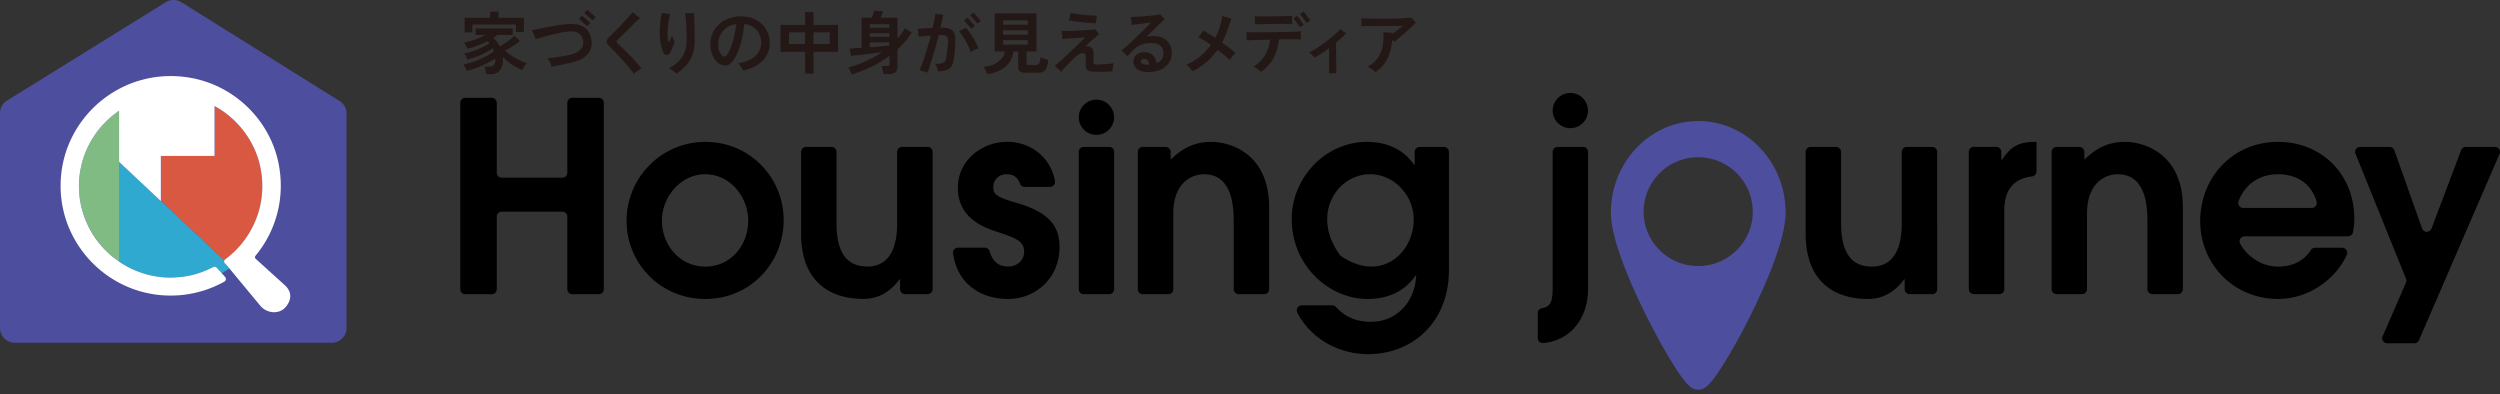
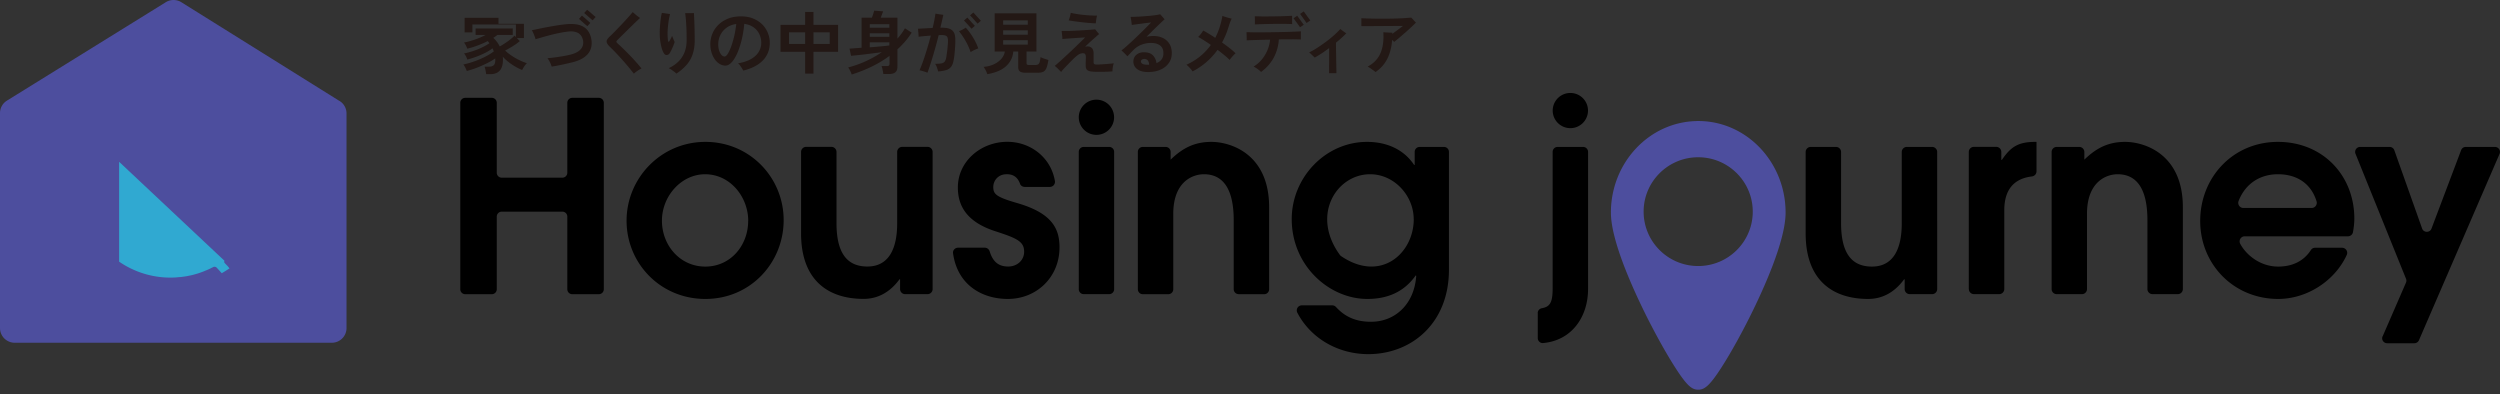
<svg xmlns="http://www.w3.org/2000/svg" width="514" height="81" viewBox="0 0 514 81" fill="none">
  <rect x="0" y="0" width="514" height="81" fill="#333333" stroke="none" />
  <path d="M116.64 59.465V44.539c0-.57-.456-1.025-1.027-1.025h-12.45c-.571 0-1.028.455-1.028 1.025v14.926c0 .569-.457 1.024-1.028 1.024h-5.444a1.022 1.022 0 01-1.028-1.024V21.138c0-.57.457-1.025 1.028-1.025h5.444c.571 0 1.028.455 1.028 1.025v14.37c0 .568.457 1.024 1.028 1.024h12.45c.571 0 1.027-.456 1.027-1.025v-14.37c0-.569.457-1.024 1.028-1.024h5.445c.571 0 1.028.455 1.028 1.025v38.327c0 .569-.457 1.024-1.028 1.024h-5.445a1.022 1.022 0 01-1.028-1.024zm12.183-14.092c0-8.727 7.057-16.203 16.207-16.203s16.091 7.362 16.091 16.09-6.789 16.203-16.091 16.203c-9.303 0-16.207-7.361-16.207-16.09zm25.014.051c0-4.958-3.718-9.6-8.871-9.6-4.873 0-8.871 4.477-8.871 9.55 0 5.072 3.719 9.436 8.922 9.436 5.203 0 8.807-4.364 8.807-9.386h.013zm32.26 15.053a1.044 1.044 0 01-1.041-1.038v-2.023h-.114c-2.031 2.782-4.594 4.035-7.386 4.035-7.285 0-12.856-3.82-12.856-13.472V31.232c0-.57.47-1.037 1.041-1.037h5.203c.571 0 1.041.468 1.041 1.037v14.622c0 5.895 1.967 8.943 6.345 8.943s6.13-3.605 6.13-8.892V31.232c0-.57.469-1.037 1.04-1.037h5.204c.571 0 1.04.468 1.04 1.037v28.207c0 .57-.469 1.038-1.04 1.038h-4.607zm23.63-22.68c-.469-1.303-1.371-2.087-3.046-1.961-1.434.101-2.474 1.24-2.462 2.669.013 1.43.673 2.024 4.975 3.264 7.12 2.074 8.642 5.236 8.642 9.107 0 6.059-4.657 10.587-10.622 10.587-5.381 0-10.381-2.934-11.269-9.398-.089-.607.419-1.139 1.028-1.139h5.508c.469 0 .863.33 1.002.772.673 2.214 1.917 3.1 3.795 3.1s3.287-1.304 3.287-3.05c0-2.124-1.587-2.782-5.749-4.148-6.079-1.91-7.881-5.288-7.881-9.057 0-5.35 4.708-9.386 10.178-9.386 4.708 0 8.934 3.162 9.772 8.033a1.047 1.047 0 01-1.028 1.24h-5.153c-.431 0-.85-.241-.99-.646l.013.013zm12.069 21.668V31.219c0-.556.457-1.012 1.015-1.012h5.241c.559 0 1.016.456 1.016 1.012v28.246c0 .556-.457 1.012-1.016 1.012h-5.241a1.017 1.017 0 01-1.015-1.012zm32.882 1.012a1.021 1.021 0 01-1.028-1.025V45.26c0-6.16-2.018-9.437-6.13-9.437-2.246 0-6.295 1.468-6.295 8.134v15.508c0 .569-.456 1.024-1.028 1.024h-5.228a1.022 1.022 0 01-1.028-1.024V31.232c0-.57.457-1.025 1.028-1.025h4.683c.571 0 1.028.456 1.028 1.025v1.593c2.411-2.34 4.873-3.655 8.376-3.655 3.946 0 11.878 2.454 11.878 13.42v16.875c0 .569-.457 1.024-1.028 1.024h-5.228v-.012zm36.409-3.871c-2.411 3.44-5.85 4.857-9.962 4.857-7.83 0-15.546-6.818-15.546-16.418 0-8.564 6.954-15.875 15.483-15.875 3.934 0 7.5 1.467 9.683 4.743h.114v-2.681c0-.57.457-1.025 1.028-1.025h4.987c.571 0 1.028.456 1.028 1.025v24.236c0 10.966-7.665 17.342-16.587 17.342-6.205 0-11.827-3.239-14.581-8.513a1.038 1.038 0 01.926-1.518h6.257c.292 0 .558.126.761.341 1.967 2.15 4.277 3.036 7.196 3.036 5.038 0 8.921-3.706 9.302-9.436l-.114-.114h.025zm-.431-11.561c0-4.744-3.934-9.222-8.973-9.222-6.84 0-12.208 8.324-6.218 16.57.076.115.19.216.305.292 8.084 5.452 14.898-.532 14.898-7.653l-.012.013zm25.495 19.328c0-.494.356-.911.838-1 1.612-.29 2.234-1.062 2.234-4.035V31.232c0-.57.456-1.025 1.027-1.025h5.229c.571 0 1.028.456 1.028 1.025v28.17c0 5.767-3.363 10.612-9.264 11.13-.584.051-1.079-.442-1.079-1.024v-5.135h-.013zm76.488-3.896a1.043 1.043 0 01-1.041-1.038v-2.01h-.114c-2.031 2.782-4.594 4.034-7.386 4.034-7.285 0-12.856-3.82-12.856-13.471V31.244c0-.569.47-1.037 1.041-1.037h5.203c.571 0 1.04.468 1.04 1.037v14.623c0 5.894 1.967 8.943 6.346 8.943 4.378 0 6.129-3.605 6.129-8.893V31.244c0-.569.47-1.037 1.041-1.037h5.203c.571 0 1.041.468 1.041 1.037V59.44c0 .57-.47 1.038-1.041 1.038h-4.606zm12.144-1.037V31.243c0-.581.47-1.05 1.054-1.05h4.581a1.05 1.05 0 011.053 1.05v1.632h.115c1.916-2.833 3.502-3.706 6.954-3.706h.165v6.072c0 .543-.419.974-.964 1.037-3.744.455-5.66 2.782-5.66 6.957v16.19c0 .583-.47 1.05-1.054 1.05h-5.178a1.05 1.05 0 01-1.053-1.05l-.013.013zm37.768 1.037a1.044 1.044 0 01-1.041-1.038V45.26c0-6.16-2.017-9.436-6.129-9.436-2.246 0-6.295 1.468-6.295 8.134V59.44c0 .57-.469 1.038-1.04 1.038h-5.191a1.044 1.044 0 01-1.041-1.038V31.244c0-.569.47-1.037 1.041-1.037h4.645c.571 0 1.041.468 1.041 1.037v1.581c2.411-2.34 4.873-3.655 8.375-3.655 3.947 0 11.879 2.454 11.879 13.42v16.85c0 .569-.47 1.037-1.041 1.037h-5.203zm18.96-11.891c-.799 0-1.294.848-.914 1.556 1.244 2.315 4.138 4.668 7.792 4.668 2.818 0 5.204-1.05 6.714-3.378.19-.303.507-.493.876-.493h5.558c.762 0 1.269.797.952 1.48-2.437 5.325-8.173 9.044-14.087 9.044-9.137 0-16.041-7.096-16.041-16.039 0-8.943 6.726-16.254 15.978-16.254 9.251 0 15.711 6.932 15.711 15.76 0 .886-.102 1.822-.279 2.796-.089.494-.533.86-1.028.86h-21.232zm13.77-5.83c.71 0 1.205-.697 1.002-1.367-1.079-3.53-3.909-5.566-7.944-5.566-3.554 0-6.638 1.81-8.084 5.49-.267.683.228 1.442.964 1.442h14.062zm14.594 26.385l4.797-11.042a.971.971 0 000-.797l-10.381-25.69a1.026 1.026 0 01.952-1.405h6.066c.431 0 .825.278.964.683l5.711 16.09c.317.898 1.599.91 1.929.025l6.092-16.128c.152-.404.533-.67.964-.67h5.99c.736 0 1.244.76.952 1.43L497.337 69.95c-.165.38-.533.62-.952.62h-5.584c-.736 0-1.243-.76-.939-1.43h.013zm-264.45-41.413c2.005 0 3.63-1.62 3.63-3.618a3.624 3.624 0 00-3.63-3.617 3.624 3.624 0 00-3.629 3.617 3.624 3.624 0 003.629 3.618zm97.44-1.378a3.624 3.624 0 003.629-3.619 3.623 3.623 0 00-3.629-3.617 3.624 3.624 0 00-3.63 3.617 3.624 3.624 0 003.63 3.618z" fill="#000" />
  <path d="M349.147 24.87c-.127 0-.253.012-.38.024-9.658.216-17.463 8.463-17.564 18.62v.203c0 5.856 4.67 16.013 7.449 21.554 1.828 3.617 3.757 7.096 5.444 9.778 2.462 3.908 3.541 4.895 4.683 5.047.127.012.254.025.381.025 1.282 0 2.373-.76 5.089-5.072 1.688-2.67 3.617-6.148 5.444-9.778 2.767-5.528 7.424-15.673 7.424-21.554v-.203c-.101-10.296-8.109-18.632-17.944-18.632l-.026-.013zm0 29.826c-6.193 0-11.218-5.01-11.218-11.182 0-6.173 5.025-11.182 11.218-11.182s11.219 5.01 11.219 11.182c0 6.173-5.026 11.182-11.219 11.182zM69.774 20.745L37.222.418a3.036 3.036 0 00-3.198.076L1.358 20.733A3.008 3.008 0 000 23.25v44.209a3.023 3.023 0 003.02 3.01h65.205a3.023 3.023 0 003.02-3.01V23.326c0-1.063-.558-2.05-1.471-2.593v.012z" fill="#4D4E9E" />
  <path d="M26.498 54.645l.012.012-.012-.012z" fill="#606060" />
-   <path d="M33.085 32.054v9.284l13.046 12.27c.038-.089.05-.177.127-.228a18.261 18.261 0 002.195-1.885 18.2 18.2 0 001.155-1.264l.025-.026c.165-.202.33-.417.495-.632 2.881-3.782 4.366-8.69 3.63-13.965-.825-5.932-4.543-11.005-9.632-13.8v10.258H33.085v-.012z" fill="#D95842" />
  <path d="M46.727 54.633l-.52-.544c-.14-.14-.127-.317-.063-.481l-13.06-12.27-8.59-8.07v20.53c.507.341 1.014.67 1.56.961.343.19.685.367 1.04.531a18.538 18.538 0 007.679 1.784c.418 0 .837 0 1.243-.026.14 0 .28-.025.407-.037.101 0 .203-.013.304-.026.178-.012.343-.025.52-.038.165-.012.318-.05.483-.063.24-.038.482-.063.723-.114.165-.025.33-.076.508-.1.228-.052.456-.09.672-.153.165-.038.343-.088.508-.139.216-.063.431-.114.647-.19.165-.05.343-.113.508-.177.203-.076.406-.139.609-.227.165-.064.33-.14.495-.203.203-.088.393-.164.584-.253.164-.076.33-.152.482-.24.114-.05.228-.101.343-.165a.62.62 0 01.76.127l.33.354.204.228.457.506.025.038a26.046 26.046 0 001.6-1l-.445-.544h-.013z" fill="#30A9D1" />
-   <path d="M24.493 22.756c-4.886 3.327-8.147 8.868-8.249 15.192a18.379 18.379 0 001.32 7.198 19.343 19.343 0 002.602 4.566c.977 1.265 2.119 2.365 3.375 3.352.318.253.635.493.965.721V22.757h-.013z" fill="#80BB83" />
-   <path d="M58.606 58.68l-6.04-5.477a.466.466 0 01-.026-.632c4.06-4.895 6.104-11.536 4.797-18.645-1.65-8.93-8.808-16.103-17.742-17.848-14.239-2.77-26.892 7.956-27.133 21.731-.101 5.477 1.79 10.537 4.988 14.509 4.074 5.047 10.267 8.336 17.26 8.45a22.61 22.61 0 0011.408-2.86c.355-.189.419-.67.152-.973l-.063-.076-.622-.683-.025-.038-.457-.506-.203-.228-.33-.354a.62.62 0 00-.761-.127 4.225 4.225 0 01-.343.165c-.165.076-.317.164-.482.24-.19.089-.394.177-.584.253-.165.076-.33.14-.495.203l-.61.227c-.164.064-.33.114-.507.177l-.647.19a8.73 8.73 0 01-.508.14c-.228.05-.444.1-.672.151-.165.038-.33.076-.508.101l-.723.114c-.165.025-.318.05-.483.063-.177.026-.342.026-.52.038-.101 0-.203.013-.304.026-.14 0-.267.025-.407.037a20.19 20.19 0 01-1.243.026 18.787 18.787 0 01-8.719-2.315c-.533-.29-1.053-.62-1.56-.961-.33-.228-.648-.481-.965-.721a18.788 18.788 0 01-3.376-3.352 19.096 19.096 0 01-2.602-4.567 18.611 18.611 0 01-1.32-7.197c.115-6.325 3.364-11.865 8.25-15.192v10.499l8.591 8.07v-9.284h11.041V21.795c5.102 2.796 8.807 7.868 9.632 13.8.736 5.275-.748 10.183-3.63 13.965-.164.215-.33.43-.494.633 0 0-.013.025-.026.025-.368.443-.748.86-1.154 1.265a19.372 19.372 0 01-2.196 1.885c-.076.063-.101.151-.127.227-.063.165-.063.342.064.481l.52.544.444.544.076.101.584.696.622.759 5.165 6.223c1.206 1.404 3.756 1.86 5.19.127.914-1.1 1.523-2.809-.203-4.415l.026.025z" fill="#fff" />
-   <path d="M99.94 15.244c0-.139-.026-.303-.064-.506l-.114-.582c-.051-.19-.089-.341-.14-.455h.977c.381 0 .686-.101.901-.29.229-.19.33-.557.33-1.076v-.329c-.469.329-1.04.67-1.713 1a24.57 24.57 0 01-2.081.923c-.724.278-1.409.493-2.069.658a4.856 4.856 0 00-.304-.696 3.719 3.719 0 00-.394-.633 17.634 17.634 0 002.158-.607 19.02 19.02 0 002.22-.936 12.895 12.895 0 001.879-1.138 3.419 3.419 0 00-.127-.33c-.051-.1-.089-.214-.14-.315a9.077 9.077 0 01-1.51.936c-.584.29-1.193.569-1.84.797-.635.24-1.244.43-1.828.582a3.52 3.52 0 00-.291-.684c-.14-.265-.267-.455-.394-.569a18.472 18.472 0 001.802-.48c.648-.203 1.27-.456 1.879-.747.609-.29 1.116-.582 1.548-.885-.127-.165-.241-.316-.368-.43-.648.329-1.333.632-2.056.898-.723.278-1.434.493-2.132.658-.051-.178-.153-.393-.28-.658-.139-.266-.266-.468-.393-.607.71-.127 1.472-.342 2.272-.62.8-.278 1.523-.595 2.183-.936h-2.069V5.846h7.64v1.34h-3.16a10.1 10.1 0 01-.838.595 5.918 5.918 0 011.32 1.771c.381-.215.762-.443 1.155-.708.381-.253.749-.519 1.079-.784.33-.266.596-.519.812-.734l1.079 1.126c-.432.367-.901.708-1.434 1.037-.533.329-1.054.632-1.574.898.393.392.863.759 1.383 1.1.521.355 1.066.658 1.612.911a10.6 10.6 0 001.472.595 3.78 3.78 0 00-.533.645c-.19.278-.33.531-.444.759a13.176 13.176 0 01-1.345-.67 12.29 12.29 0 01-1.409-.937 9.46 9.46 0 01-1.218-1.125c0 .1.012.202.025.316v.316c0 1-.228 1.746-.66 2.226-.444.481-1.079.721-1.903.721h-.902zm-4.417-8.588V3.658h5.254v-1.24h1.713v1.24h5.229v2.934h-1.65V5.036h-8.947v1.62H95.51h.013zm17.907 7.045a5.6 5.6 0 00-.381-.936 4.375 4.375 0 00-.495-.797c.47-.038.965-.088 1.498-.164.533-.063 1.066-.152 1.611-.24.546-.09 1.028-.19 1.498-.304 1.04-.24 1.789-.62 2.246-1.151.457-.531.596-1.139.457-1.847-.292-1.328-1.257-1.923-2.919-1.784a17.43 17.43 0 00-1.701.253c-.634.127-1.269.266-1.916.43a53.2 53.2 0 00-1.815.494c-.558.164-1.028.303-1.408.405a8.641 8.641 0 00-.178-.582c-.089-.228-.178-.456-.279-.683a4.885 4.885 0 00-.305-.582c.203-.038.521-.101.952-.19.432-.088.939-.202 1.523-.316.596-.114 1.244-.24 1.942-.354a36.794 36.794 0 012.157-.317c1.701-.227 3.008-.088 3.921.405.914.494 1.473 1.316 1.714 2.492a4.021 4.021 0 01-.064 2.024c-.19.632-.583 1.189-1.193 1.682-.596.481-1.446.873-2.538 1.151a62.86 62.86 0 01-2.944.658 26.52 26.52 0 01-1.371.24l-.012.013zm7.335-8.31s-.127-.114-.292-.253a38.17 38.17 0 01-.571-.494c-.216-.19-.406-.354-.571-.506-.165-.151-.267-.227-.292-.253l.609-.683s.127.114.292.253c.165.14.355.304.571.494.216.19.406.354.571.506.165.151.267.227.292.253l-.609.683zm1.091-1.202s-.127-.114-.292-.253c-.165-.14-.355-.304-.571-.493a43.58 43.58 0 00-.583-.506 5.46 5.46 0 00-.305-.253l.609-.683s.127.113.305.253c.177.139.368.303.571.493.216.19.406.354.571.493.178.14.266.228.304.253l-.609.683v.013zm8.452 10.941a49.53 49.53 0 00-2.424-2.896c-.444-.506-.888-.974-1.319-1.43a36.817 36.817 0 00-1.193-1.201c-.406-.392-.622-.734-.648-1.025-.025-.29.191-.658.648-1.075.203-.19.457-.443.774-.759s.66-.67 1.028-1.062c.368-.38.748-.772 1.117-1.177.368-.392.71-.771 1.027-1.126.318-.354.572-.657.775-.898.114.114.266.24.456.405.178.152.368.316.559.455.19.14.355.266.482.355-.241.227-.533.493-.876.822-.342.329-.698.683-1.078 1.05-.381.367-.749.733-1.104 1.088-.356.354-.686.67-.965.948l-.647.645c-.127.14-.19.253-.19.33 0 .075.076.176.215.315a61.244 61.244 0 012.424 2.353c.444.456.889.924 1.32 1.417.432.48.838.949 1.206 1.417a4.756 4.756 0 00-.825.48 6.699 6.699 0 00-.749.582l-.013-.013zm7.386-4.212c-.152.253-.368.38-.609.392-.254.013-.457-.126-.622-.404-.253-.43-.457-1.025-.596-1.759a11.711 11.711 0 01-.229-2.365c0-.645.039-1.34.115-2.087.076-.746.177-1.43.317-2.05.266.039.558.077.876.127.317.05.583.089.812.114a16.573 16.573 0 00-.356 1.948 18.903 18.903 0 00-.152 1.986c0 .632.026 1.164.114 1.594.013.126.051.177.115.177.063 0 .126-.076.19-.215.076-.127.165-.278.266-.48a2.84 2.84 0 00.242-.557c.038.126.088.265.165.442.076.177.139.33.203.481.063.152.127.266.165.354-.051.203-.14.443-.254.734-.114.29-.241.569-.368.847a9.23 9.23 0 01-.394.734v-.013zm1.384 4.225a3.326 3.326 0 00-.47-.405c-.203-.151-.406-.303-.609-.43a3.266 3.266 0 00-.508-.29c1.219-.583 2.145-1.341 2.754-2.303.622-.948.927-2.1.927-3.453 0-1.063-.013-1.948-.051-2.644a63.047 63.047 0 00-.114-1.733c-.051-.455-.089-.86-.127-1.189h1.205c.229 0 .419 0 .584-.025.025.392.051.91.076 1.53a84 84 0 01.064 2c0 .708.025 1.403.025 2.061 0 1.113-.152 2.087-.444 2.935a6.323 6.323 0 01-1.295 2.213 10.033 10.033 0 01-2.03 1.72l.013.013zm13.756-.607c-.076-.14-.177-.304-.291-.493-.115-.19-.254-.38-.381-.57a2.122 2.122 0 00-.419-.455c1.13-.19 2.043-.506 2.741-.923.698-.418 1.219-.911 1.536-1.48.33-.57.495-1.164.495-1.81 0-.644-.14-1.277-.419-1.833a3.519 3.519 0 00-1.18-1.366c-.521-.367-1.142-.595-1.891-.696a23.108 23.108 0 01-.546 3.314 16.83 16.83 0 01-.901 2.732c-.355.785-.736 1.404-1.155 1.86-.419.455-.85.67-1.307.67-.368 0-.736-.101-1.117-.316a3.348 3.348 0 01-.99-.91 4.57 4.57 0 01-.698-1.405 5.598 5.598 0 01-.266-1.77c0-.747.14-1.455.419-2.139a5.367 5.367 0 011.231-1.834c.533-.53 1.205-.961 1.979-1.277.787-.316 1.676-.468 2.678-.468.952 0 1.79.152 2.526.455.736.304 1.358.708 1.853 1.214a5.161 5.161 0 011.142 1.746 5.22 5.22 0 01.393 2.011c0 1.417-.457 2.619-1.383 3.593-.927.974-2.272 1.682-4.049 2.125v.025zm-3.819-2.922c.152 0 .342-.164.571-.48.215-.33.444-.785.672-1.38.229-.594.444-1.302.647-2.124.204-.81.356-1.72.47-2.695-.787.114-1.459.367-2.018.784-.558.418-.977.911-1.256 1.506a4.342 4.342 0 00-.432 1.86c0 .505.064.948.191 1.327.127.38.292.683.495.898.203.215.418.317.647.317l.013-.013zm16.523 3.516v-4.477h-5.064v-5.54h5.064V2.455h1.713v2.656h5.064v5.54h-5.064v4.479h-1.713zm-3.312-6.096h3.312V6.643h-3.312v2.39zm5.025 0h3.338V6.643h-3.338v2.39zm7.856 6.299a3.577 3.577 0 00-.305-.746 4.54 4.54 0 00-.419-.721 21.372 21.372 0 003.528-1.24 22.258 22.258 0 003.389-1.897c-.546.076-1.13.151-1.752.227-.621.076-1.218.152-1.814.228-.584.076-1.13.126-1.612.177-.482.05-.863.089-1.142.114l-.318-1.48c.28-.013.635-.038 1.067-.076.431-.025.901-.063 1.408-.101V3.632h2.132c.089-.227.178-.48.267-.771.089-.291.152-.519.203-.67l1.827.139c-.063.19-.152.417-.241.67-.101.253-.178.468-.241.632h3.426v4.301a12.37 12.37 0 001.549-2.112l1.383.885a14.9 14.9 0 01-1.358 1.834c-.495.57-1.015 1.1-1.574 1.607v3.58c0 .505-.139.885-.418 1.125-.279.24-.724.367-1.32.367h-1.168c0-.152-.038-.341-.076-.544-.038-.202-.089-.405-.127-.607a3.518 3.518 0 00-.152-.48h1.091c.191 0 .318-.039.406-.102.089-.063.14-.19.14-.38v-1.618a23.082 23.082 0 01-3.756 2.251 29.922 29.922 0 01-3.985 1.569l-.038.025zm3.718-9.626h4.023v-.734h-4.023v.734zm0 1.86h4.023v-.734h-4.023v.733zm0 2.162c.774-.063 1.523-.126 2.234-.19.71-.063 1.307-.126 1.789-.19v-.644h-4.023v1.024zm11.815 5.199c-.089-.038-.241-.088-.444-.164-.203-.064-.419-.14-.635-.19a2.937 2.937 0 00-.507-.114c.279-.658.558-1.379.837-2.176a66.51 66.51 0 001.485-4.971l-1.345.114c-.444.038-.825.089-1.168.127 0-.114 0-.279-.025-.481 0-.202-.025-.417-.051-.633-.012-.215-.038-.392-.05-.53.393-.013.85-.051 1.396-.077.545-.025 1.078-.063 1.624-.088.127-.544.241-1.075.343-1.569.088-.493.165-.961.228-1.378.203.037.47.088.8.139.33.05.596.088.824.114-.088.379-.177.796-.279 1.24-.101.442-.215.91-.33 1.403h.318c.951 0 1.649.165 2.081.519.431.354.647.949.672 1.796 0 .493 0 1.012-.038 1.556a44.015 44.015 0 01-.127 1.543c-.05.48-.101.873-.165 1.176-.101.608-.266 1.063-.507 1.404-.241.33-.571.57-1.003.709-.431.139-.99.24-1.688.29-.05-.214-.139-.467-.241-.784a3.005 3.005 0 00-.38-.784c.583 0 1.028-.038 1.345-.1.317-.064.533-.216.672-.431.14-.228.242-.557.305-1.012.051-.341.102-.708.152-1.088.051-.38.076-.759.114-1.126a8.98 8.98 0 00.051-.96c0-.456-.076-.772-.254-.937-.177-.164-.507-.253-.964-.253h-.317c-.115 0-.241 0-.381.025a90.17 90.17 0 01-.749 2.809 80.258 80.258 0 01-.799 2.681 45.09 45.09 0 01-.749 2.214l-.051-.013zm8.922-4.225a13.264 13.264 0 00-1.041-2.29 14.95 14.95 0 00-1.358-1.998c.229-.088.47-.19.724-.329a9.44 9.44 0 00.672-.404c.546.607 1.054 1.29 1.51 2.049a12.04 12.04 0 011.066 2.213 8.35 8.35 0 00-.812.342c-.292.139-.545.29-.749.43l-.012-.013zm.203-4.781s-.114-.127-.267-.291c-.152-.164-.317-.354-.52-.57-.19-.214-.368-.404-.52-.568a9.153 9.153 0 00-.267-.279l.698-.594s.114.126.267.29c.152.165.317.355.507.57.191.215.356.392.508.556.152.165.241.253.266.279l-.685.594.013.013zm1.218-1.063s-.076-.088-.178-.202c-.101-.114-.228-.253-.368-.417a15.551 15.551 0 01-.431-.481c-.14-.165-.267-.291-.381-.405-.114-.114-.165-.177-.19-.19l.685-.594s.114.126.267.29c.152.165.317.355.507.557.191.203.356.392.508.557.152.164.241.253.266.29l-.685.608v-.013zm2.005 10.385a4.484 4.484 0 00-.33-.784 4.226 4.226 0 00-.444-.72 5.857 5.857 0 002.119-.52c.622-.29 1.13-.657 1.536-1.113.393-.455.635-.948.723-1.505h-2.094V2.747h8.592v7.855h-2.03v2.365c0 .152.038.253.101.304.076.05.203.089.419.089h1.294c.254 0 .445-.051.584-.14.14-.088.241-.253.305-.493.063-.228.127-.556.165-.986.19.1.444.215.774.316.33.114.609.202.85.265-.114.734-.254 1.29-.406 1.67-.165.38-.381.632-.66.772-.279.126-.66.19-1.129.19h-2.424c-.584 0-1.003-.09-1.231-.266-.241-.177-.356-.468-.356-.873v-3.213h-1.015c-.089 1.151-.571 2.138-1.434 2.96-.863.822-2.157 1.379-3.871 1.682h-.038zm3.262-10.157h5.063v-.898h-5.063v.898zm0 2.05h5.063v-.899h-5.063v.898zm0 2.036h5.063v-.911h-5.063v.91zm11.929 5.629c-.19-.19-.419-.418-.66-.67a4.96 4.96 0 00-.673-.583c.33-.265.724-.607 1.181-1.024.457-.418.939-.86 1.446-1.328a77.749 77.749 0 001.485-1.404c.482-.468.901-.873 1.282-1.24s.66-.645.85-.848c-.266 0-.609.026-1.015.051-.406.025-.838.05-1.294.089-.457.025-.889.063-1.308.088-.418.025-.761.063-1.04.089 0-.215-.026-.481-.064-.81-.038-.329-.063-.607-.101-.847h1.117c.469 0 .977-.026 1.535-.051a62 62 0 001.65-.089c.546-.037 1.053-.063 1.51-.1.457-.039.812-.064 1.079-.102.101.127.241.278.393.48.165.203.305.368.432.494a33.98 33.98 0 00-.736.633c-.33.29-.686.62-1.079.96-.381.355-.749.697-1.066 1.025.482-.126.901-.088 1.231.14.343.227.508.645.508 1.264v1.746c0 .19.038.329.127.392.088.076.253.114.52.114.152 0 .393 0 .711-.025.317-.013.659-.038 1.015-.064.368-.025.71-.05 1.028-.088.33-.025.571-.05.748-.089a8.48 8.48 0 00-.152.544c-.038.215-.076.418-.089.62-.025.203-.025.367-.025.506-.279.025-.596.05-.977.063a32.03 32.03 0 01-1.13.026h-1.091c-.343 0-.635-.013-.876-.038-.545-.038-.926-.152-1.129-.33-.203-.189-.305-.493-.305-.935 0-.253 0-.519.013-.81 0-.29.013-.518.025-.695.013-.418-.038-.696-.177-.86-.14-.152-.381-.19-.749-.114a1.847 1.847 0 00-.698.316c-.203.139-.47.367-.8.67l-.672.67a45.04 45.04 0 00-.762.785c-.266.265-.495.518-.71.746-.216.24-.381.43-.483.582l-.025.05zm7.119-10.006c-.393 0-.837-.038-1.345-.076a33.203 33.203 0 01-1.535-.152 95.912 95.912 0 01-1.498-.19 22.122 22.122 0 01-1.193-.19 7.37 7.37 0 00.241-.745c.089-.317.14-.582.178-.81.33.089.736.165 1.193.24.457.076.939.14 1.434.19a30 30 0 001.472.114c.482.025.914.038 1.307.025a7.991 7.991 0 00-.165.822c-.038.317-.076.582-.089.772zm11.08 10.018c-.787.026-1.422-.063-1.929-.253-.508-.202-.876-.48-1.117-.847s-.33-.76-.305-1.202c.051-.57.292-1.024.749-1.353.457-.33 1.053-.468 1.789-.393.66.051 1.168.279 1.536.684.368.404.584.91.673 1.53.964-.405 1.446-1.075 1.421-2.049 0-.734-.241-1.265-.698-1.594-.457-.329-1.066-.506-1.815-.506a5.34 5.34 0 00-2.043.38 4.65 4.65 0 00-1.599 1.062c-.267.279-.52.532-.736.772-.229.24-.394.417-.508.531-.152-.177-.355-.38-.596-.62a7.79 7.79 0 00-.635-.582c.254-.19.546-.43.889-.733.342-.304.723-.645 1.129-1.012.406-.38.812-.76 1.218-1.151.406-.392.8-.772 1.181-1.151l1.002-1c.292-.29.52-.53.673-.695-.178 0-.432.038-.774.076-.33.037-.698.088-1.092.139-.393.05-.787.1-1.155.151-.38.051-.698.102-.951.127 0-.127-.026-.304-.051-.506-.026-.202-.051-.417-.089-.632-.038-.215-.064-.38-.089-.52.292 0 .647 0 1.092-.024a29.87 29.87 0 001.396-.076c.494-.038.977-.076 1.446-.114.47-.05.901-.101 1.282-.152.381-.05.66-.114.863-.177.063.076.152.177.266.304.115.126.229.265.343.392.114.139.216.253.305.341-.216.19-.521.468-.914.848-.393.38-.838.797-1.32 1.277-.482.481-.977.962-1.485 1.468a6.722 6.722 0 011.409-.152c.711 0 1.358.126 1.916.392a3.245 3.245 0 011.346 1.164c.329.506.507 1.15.52 1.91.013.771-.178 1.442-.571 2.036a4.044 4.044 0 01-1.637 1.366c-.686.33-1.472.506-2.348.532l.013.012zm-.597-1.505h.241c.089 0 .165 0 .241-.013-.025-.329-.088-.594-.228-.796a.805.805 0 00-.584-.367c-.254-.038-.469 0-.622.088a.489.489 0 00-.254.38c0 .215.089.38.292.506.203.126.508.19.914.19v.012zm9.404 1.353a5.853 5.853 0 00-.571-.708 6.228 6.228 0 00-.686-.645c2.056-.923 3.732-2.277 5.026-4.073a53.642 53.642 0 00-1.409-.936c-.457-.291-.85-.519-1.205-.708a5.27 5.27 0 00.545-.595c.203-.253.368-.493.495-.72.686.366 1.511.86 2.475 1.504.444-.847.812-1.796 1.091-2.82.077-.266.153-.544.216-.835.076-.304.127-.582.165-.86.254.1.559.202.939.316.368.101.686.19.965.24a12.337 12.337 0 00-.622 1.657 21.907 21.907 0 01-.597 1.683 18.04 18.04 0 01-.761 1.58c.558.393 1.079.772 1.574 1.164.482.38.888.734 1.205 1.05a6.741 6.741 0 00-.66.67c-.241.266-.418.507-.558.696a12.903 12.903 0 00-1.066-.961 29.943 29.943 0 00-1.421-1.113 14.354 14.354 0 01-5.14 4.44v-.026zm14.099.14a3.646 3.646 0 00-.444-.405 6.269 6.269 0 00-.596-.418 4.78 4.78 0 00-.508-.29 6.629 6.629 0 001.688-1.455 7.479 7.479 0 001.167-1.935 7.23 7.23 0 00.533-2.138c-.685 0-1.332.025-1.954.038-.634.012-1.193.038-1.688.05-.495.013-.888.038-1.18.05.025-.24.025-.518.013-.847a64.098 64.098 0 00-.038-.834c.317 0 .761.012 1.319.025h1.904c.711 0 1.447 0 2.208-.025.762 0 1.51-.026 2.247-.038a81.476 81.476 0 002.017-.064 69.88 69.88 0 001.511-.075c-.026.202-.026.468-.026.809v.86c-.279 0-.647-.012-1.117-.025-.469-.013-.99 0-1.573 0-.584 0-1.193 0-1.84.025a8.963 8.963 0 01-1.028 3.706c-.61 1.151-1.485 2.138-2.615 2.973v.013zm-1.281-9.778V3.936c0-.114-.013-.215-.013-.316v-.28c.368.013.799.026 1.32.038.52.013 1.078 0 1.688 0 .596 0 1.192-.012 1.789-.025a57.99 57.99 0 001.637-.05c.508-.013.914-.038 1.231-.064V4.43c0 .203 0 .38.025.519-.342-.013-.786-.025-1.307-.038-.52-.013-1.091 0-1.7 0s-1.219 0-1.815.025c-.596 0-1.155.026-1.65.038-.495.013-.901.038-1.193.05h-.012zm9.289.582l-.152-.215c-.089-.127-.203-.279-.33-.456a18.43 18.43 0 00-.381-.518c-.127-.165-.228-.317-.317-.443-.089-.127-.14-.202-.165-.215l.749-.519s.101.127.241.316c.127.178.279.393.444.62.165.228.305.43.444.607.127.178.216.279.241.304l-.774.519zm1.345-.873s-.076-.089-.165-.228c-.088-.126-.19-.278-.317-.455s-.254-.342-.381-.519c-.126-.177-.228-.329-.317-.455-.089-.127-.139-.203-.165-.215l.762-.519s.088.14.228.316c.127.19.279.393.444.633.165.228.317.43.444.607s.216.278.242.304l-.775.518v.013zm4.62 10.334v-.822c0-.392 0-.835.013-1.34V9.881a22.14 22.14 0 01-1.549 1.1c-.507.33-.99.62-1.421.86-.064-.075-.178-.176-.33-.328-.152-.14-.305-.291-.457-.43a4.224 4.224 0 00-.355-.304c.507-.24 1.066-.556 1.675-.949.609-.392 1.206-.81 1.815-1.264a24.39 24.39 0 001.675-1.367c.507-.455.926-.872 1.244-1.24.076.064.203.153.368.28.152.126.317.24.482.353.165.114.292.203.381.253-.292.304-.61.62-.978.949-.368.329-.748.658-1.142.987 0 .366 0 .784.013 1.277 0 .494.013 1 .025 1.518.013.519 0 1.025.026 1.505 0 .481.012.886.025 1.24v.734h-1.523l.013.012zm9.543-.253a2.841 2.841 0 00-.406-.329c-.203-.139-.406-.29-.622-.442a4.497 4.497 0 00-.583-.354c1.218-.646 2.093-1.544 2.614-2.707.52-1.164.723-2.619.609-4.352.14 0 .33.026.584.038l.736.038c.241 0 .419.013.52.013v.24c.267-.19.546-.392.838-.607.292-.215.558-.417.799-.595.254-.19.432-.328.559-.43h-.711c-.343 0-.762 0-1.244.013-.482 0-1.002 0-1.561.013-.558 0-1.104 0-1.65.012-.545 0-1.066 0-1.535.013h-1.853V3.746c.267.013.635.038 1.13.05.494.013 1.053.026 1.7.039h2.005c.698 0 1.396 0 2.069-.026a43.534 43.534 0 003.337-.19c.14.127.305.279.483.494.177.215.355.38.507.519-.228.227-.52.53-.901.885-.38.354-.787.734-1.231 1.113-.444.392-.875.76-1.281 1.113-.419.355-.775.645-1.066.873l-.419-.417c-.115 1.492-.444 2.783-.99 3.87-.546 1.088-1.345 1.999-2.411 2.733l-.026.012z" fill="#231815" />
+   <path d="M99.94 15.244c0-.139-.026-.303-.064-.506l-.114-.582c-.051-.19-.089-.341-.14-.455h.977c.381 0 .686-.101.901-.29.229-.19.33-.557.33-1.076v-.329c-.469.329-1.04.67-1.713 1a24.57 24.57 0 01-2.081.923c-.724.278-1.409.493-2.069.658a4.856 4.856 0 00-.304-.696 3.719 3.719 0 00-.394-.633 17.634 17.634 0 002.158-.607 19.02 19.02 0 002.22-.936 12.895 12.895 0 001.879-1.138 3.419 3.419 0 00-.127-.33c-.051-.1-.089-.214-.14-.315a9.077 9.077 0 01-1.51.936c-.584.29-1.193.569-1.84.797-.635.24-1.244.43-1.828.582a3.52 3.52 0 00-.291-.684c-.14-.265-.267-.455-.394-.569a18.472 18.472 0 001.802-.48c.648-.203 1.27-.456 1.879-.747.609-.29 1.116-.582 1.548-.885-.127-.165-.241-.316-.368-.43-.648.329-1.333.632-2.056.898-.723.278-1.434.493-2.132.658-.051-.178-.153-.393-.28-.658-.139-.266-.266-.468-.393-.607.71-.127 1.472-.342 2.272-.62.8-.278 1.523-.595 2.183-.936h-2.069V5.846h7.64v1.34h-3.16a10.1 10.1 0 01-.838.595 5.918 5.918 0 011.32 1.771c.381-.215.762-.443 1.155-.708.381-.253.749-.519 1.079-.784.33-.266.596-.519.812-.734l1.079 1.126c-.432.367-.901.708-1.434 1.037-.533.329-1.054.632-1.574.898.393.392.863.759 1.383 1.1.521.355 1.066.658 1.612.911a10.6 10.6 0 001.472.595 3.78 3.78 0 00-.533.645c-.19.278-.33.531-.444.759a13.176 13.176 0 01-1.345-.67 12.29 12.29 0 01-1.409-.937 9.46 9.46 0 01-1.218-1.125c0 .1.012.202.025.316v.316c0 1-.228 1.746-.66 2.226-.444.481-1.079.721-1.903.721h-.902zm-4.417-8.588V3.658h5.254h1.713v1.24h5.229v2.934h-1.65V5.036h-8.947v1.62H95.51h.013zm17.907 7.045a5.6 5.6 0 00-.381-.936 4.375 4.375 0 00-.495-.797c.47-.038.965-.088 1.498-.164.533-.063 1.066-.152 1.611-.24.546-.09 1.028-.19 1.498-.304 1.04-.24 1.789-.62 2.246-1.151.457-.531.596-1.139.457-1.847-.292-1.328-1.257-1.923-2.919-1.784a17.43 17.43 0 00-1.701.253c-.634.127-1.269.266-1.916.43a53.2 53.2 0 00-1.815.494c-.558.164-1.028.303-1.408.405a8.641 8.641 0 00-.178-.582c-.089-.228-.178-.456-.279-.683a4.885 4.885 0 00-.305-.582c.203-.038.521-.101.952-.19.432-.088.939-.202 1.523-.316.596-.114 1.244-.24 1.942-.354a36.794 36.794 0 012.157-.317c1.701-.227 3.008-.088 3.921.405.914.494 1.473 1.316 1.714 2.492a4.021 4.021 0 01-.064 2.024c-.19.632-.583 1.189-1.193 1.682-.596.481-1.446.873-2.538 1.151a62.86 62.86 0 01-2.944.658 26.52 26.52 0 01-1.371.24l-.012.013zm7.335-8.31s-.127-.114-.292-.253a38.17 38.17 0 01-.571-.494c-.216-.19-.406-.354-.571-.506-.165-.151-.267-.227-.292-.253l.609-.683s.127.114.292.253c.165.14.355.304.571.494.216.19.406.354.571.506.165.151.267.227.292.253l-.609.683zm1.091-1.202s-.127-.114-.292-.253c-.165-.14-.355-.304-.571-.493a43.58 43.58 0 00-.583-.506 5.46 5.46 0 00-.305-.253l.609-.683s.127.113.305.253c.177.139.368.303.571.493.216.19.406.354.571.493.178.14.266.228.304.253l-.609.683v.013zm8.452 10.941a49.53 49.53 0 00-2.424-2.896c-.444-.506-.888-.974-1.319-1.43a36.817 36.817 0 00-1.193-1.201c-.406-.392-.622-.734-.648-1.025-.025-.29.191-.658.648-1.075.203-.19.457-.443.774-.759s.66-.67 1.028-1.062c.368-.38.748-.772 1.117-1.177.368-.392.71-.771 1.027-1.126.318-.354.572-.657.775-.898.114.114.266.24.456.405.178.152.368.316.559.455.19.14.355.266.482.355-.241.227-.533.493-.876.822-.342.329-.698.683-1.078 1.05-.381.367-.749.733-1.104 1.088-.356.354-.686.67-.965.948l-.647.645c-.127.14-.19.253-.19.33 0 .075.076.176.215.315a61.244 61.244 0 012.424 2.353c.444.456.889.924 1.32 1.417.432.48.838.949 1.206 1.417a4.756 4.756 0 00-.825.48 6.699 6.699 0 00-.749.582l-.013-.013zm7.386-4.212c-.152.253-.368.38-.609.392-.254.013-.457-.126-.622-.404-.253-.43-.457-1.025-.596-1.759a11.711 11.711 0 01-.229-2.365c0-.645.039-1.34.115-2.087.076-.746.177-1.43.317-2.05.266.039.558.077.876.127.317.05.583.089.812.114a16.573 16.573 0 00-.356 1.948 18.903 18.903 0 00-.152 1.986c0 .632.026 1.164.114 1.594.013.126.051.177.115.177.063 0 .126-.076.19-.215.076-.127.165-.278.266-.48a2.84 2.84 0 00.242-.557c.038.126.088.265.165.442.076.177.139.33.203.481.063.152.127.266.165.354-.051.203-.14.443-.254.734-.114.29-.241.569-.368.847a9.23 9.23 0 01-.394.734v-.013zm1.384 4.225a3.326 3.326 0 00-.47-.405c-.203-.151-.406-.303-.609-.43a3.266 3.266 0 00-.508-.29c1.219-.583 2.145-1.341 2.754-2.303.622-.948.927-2.1.927-3.453 0-1.063-.013-1.948-.051-2.644a63.047 63.047 0 00-.114-1.733c-.051-.455-.089-.86-.127-1.189h1.205c.229 0 .419 0 .584-.025.025.392.051.91.076 1.53a84 84 0 01.064 2c0 .708.025 1.403.025 2.061 0 1.113-.152 2.087-.444 2.935a6.323 6.323 0 01-1.295 2.213 10.033 10.033 0 01-2.03 1.72l.013.013zm13.756-.607c-.076-.14-.177-.304-.291-.493-.115-.19-.254-.38-.381-.57a2.122 2.122 0 00-.419-.455c1.13-.19 2.043-.506 2.741-.923.698-.418 1.219-.911 1.536-1.48.33-.57.495-1.164.495-1.81 0-.644-.14-1.277-.419-1.833a3.519 3.519 0 00-1.18-1.366c-.521-.367-1.142-.595-1.891-.696a23.108 23.108 0 01-.546 3.314 16.83 16.83 0 01-.901 2.732c-.355.785-.736 1.404-1.155 1.86-.419.455-.85.67-1.307.67-.368 0-.736-.101-1.117-.316a3.348 3.348 0 01-.99-.91 4.57 4.57 0 01-.698-1.405 5.598 5.598 0 01-.266-1.77c0-.747.14-1.455.419-2.139a5.367 5.367 0 011.231-1.834c.533-.53 1.205-.961 1.979-1.277.787-.316 1.676-.468 2.678-.468.952 0 1.79.152 2.526.455.736.304 1.358.708 1.853 1.214a5.161 5.161 0 011.142 1.746 5.22 5.22 0 01.393 2.011c0 1.417-.457 2.619-1.383 3.593-.927.974-2.272 1.682-4.049 2.125v.025zm-3.819-2.922c.152 0 .342-.164.571-.48.215-.33.444-.785.672-1.38.229-.594.444-1.302.647-2.124.204-.81.356-1.72.47-2.695-.787.114-1.459.367-2.018.784-.558.418-.977.911-1.256 1.506a4.342 4.342 0 00-.432 1.86c0 .505.064.948.191 1.327.127.38.292.683.495.898.203.215.418.317.647.317l.013-.013zm16.523 3.516v-4.477h-5.064v-5.54h5.064V2.455h1.713v2.656h5.064v5.54h-5.064v4.479h-1.713zm-3.312-6.096h3.312V6.643h-3.312v2.39zm5.025 0h3.338V6.643h-3.338v2.39zm7.856 6.299a3.577 3.577 0 00-.305-.746 4.54 4.54 0 00-.419-.721 21.372 21.372 0 003.528-1.24 22.258 22.258 0 003.389-1.897c-.546.076-1.13.151-1.752.227-.621.076-1.218.152-1.814.228-.584.076-1.13.126-1.612.177-.482.05-.863.089-1.142.114l-.318-1.48c.28-.013.635-.038 1.067-.076.431-.025.901-.063 1.408-.101V3.632h2.132c.089-.227.178-.48.267-.771.089-.291.152-.519.203-.67l1.827.139c-.063.19-.152.417-.241.67-.101.253-.178.468-.241.632h3.426v4.301a12.37 12.37 0 001.549-2.112l1.383.885a14.9 14.9 0 01-1.358 1.834c-.495.57-1.015 1.1-1.574 1.607v3.58c0 .505-.139.885-.418 1.125-.279.24-.724.367-1.32.367h-1.168c0-.152-.038-.341-.076-.544-.038-.202-.089-.405-.127-.607a3.518 3.518 0 00-.152-.48h1.091c.191 0 .318-.039.406-.102.089-.063.14-.19.14-.38v-1.618a23.082 23.082 0 01-3.756 2.251 29.922 29.922 0 01-3.985 1.569l-.038.025zm3.718-9.626h4.023v-.734h-4.023v.734zm0 1.86h4.023v-.734h-4.023v.733zm0 2.162c.774-.063 1.523-.126 2.234-.19.71-.063 1.307-.126 1.789-.19v-.644h-4.023v1.024zm11.815 5.199c-.089-.038-.241-.088-.444-.164-.203-.064-.419-.14-.635-.19a2.937 2.937 0 00-.507-.114c.279-.658.558-1.379.837-2.176a66.51 66.51 0 001.485-4.971l-1.345.114c-.444.038-.825.089-1.168.127 0-.114 0-.279-.025-.481 0-.202-.025-.417-.051-.633-.012-.215-.038-.392-.05-.53.393-.013.85-.051 1.396-.077.545-.025 1.078-.063 1.624-.088.127-.544.241-1.075.343-1.569.088-.493.165-.961.228-1.378.203.037.47.088.8.139.33.05.596.088.824.114-.088.379-.177.796-.279 1.24-.101.442-.215.91-.33 1.403h.318c.951 0 1.649.165 2.081.519.431.354.647.949.672 1.796 0 .493 0 1.012-.038 1.556a44.015 44.015 0 01-.127 1.543c-.05.48-.101.873-.165 1.176-.101.608-.266 1.063-.507 1.404-.241.33-.571.57-1.003.709-.431.139-.99.24-1.688.29-.05-.214-.139-.467-.241-.784a3.005 3.005 0 00-.38-.784c.583 0 1.028-.038 1.345-.1.317-.064.533-.216.672-.431.14-.228.242-.557.305-1.012.051-.341.102-.708.152-1.088.051-.38.076-.759.114-1.126a8.98 8.98 0 00.051-.96c0-.456-.076-.772-.254-.937-.177-.164-.507-.253-.964-.253h-.317c-.115 0-.241 0-.381.025a90.17 90.17 0 01-.749 2.809 80.258 80.258 0 01-.799 2.681 45.09 45.09 0 01-.749 2.214l-.051-.013zm8.922-4.225a13.264 13.264 0 00-1.041-2.29 14.95 14.95 0 00-1.358-1.998c.229-.088.47-.19.724-.329a9.44 9.44 0 00.672-.404c.546.607 1.054 1.29 1.51 2.049a12.04 12.04 0 011.066 2.213 8.35 8.35 0 00-.812.342c-.292.139-.545.29-.749.43l-.012-.013zm.203-4.781s-.114-.127-.267-.291c-.152-.164-.317-.354-.52-.57-.19-.214-.368-.404-.52-.568a9.153 9.153 0 00-.267-.279l.698-.594s.114.126.267.29c.152.165.317.355.507.57.191.215.356.392.508.556.152.165.241.253.266.279l-.685.594.013.013zm1.218-1.063s-.076-.088-.178-.202c-.101-.114-.228-.253-.368-.417a15.551 15.551 0 01-.431-.481c-.14-.165-.267-.291-.381-.405-.114-.114-.165-.177-.19-.19l.685-.594s.114.126.267.29c.152.165.317.355.507.557.191.203.356.392.508.557.152.164.241.253.266.29l-.685.608v-.013zm2.005 10.385a4.484 4.484 0 00-.33-.784 4.226 4.226 0 00-.444-.72 5.857 5.857 0 002.119-.52c.622-.29 1.13-.657 1.536-1.113.393-.455.635-.948.723-1.505h-2.094V2.747h8.592v7.855h-2.03v2.365c0 .152.038.253.101.304.076.05.203.089.419.089h1.294c.254 0 .445-.051.584-.14.14-.088.241-.253.305-.493.063-.228.127-.556.165-.986.19.1.444.215.774.316.33.114.609.202.85.265-.114.734-.254 1.29-.406 1.67-.165.38-.381.632-.66.772-.279.126-.66.19-1.129.19h-2.424c-.584 0-1.003-.09-1.231-.266-.241-.177-.356-.468-.356-.873v-3.213h-1.015c-.089 1.151-.571 2.138-1.434 2.96-.863.822-2.157 1.379-3.871 1.682h-.038zm3.262-10.157h5.063v-.898h-5.063v.898zm0 2.05h5.063v-.899h-5.063v.898zm0 2.036h5.063v-.911h-5.063v.91zm11.929 5.629c-.19-.19-.419-.418-.66-.67a4.96 4.96 0 00-.673-.583c.33-.265.724-.607 1.181-1.024.457-.418.939-.86 1.446-1.328a77.749 77.749 0 001.485-1.404c.482-.468.901-.873 1.282-1.24s.66-.645.85-.848c-.266 0-.609.026-1.015.051-.406.025-.838.05-1.294.089-.457.025-.889.063-1.308.088-.418.025-.761.063-1.04.089 0-.215-.026-.481-.064-.81-.038-.329-.063-.607-.101-.847h1.117c.469 0 .977-.026 1.535-.051a62 62 0 001.65-.089c.546-.037 1.053-.063 1.51-.1.457-.039.812-.064 1.079-.102.101.127.241.278.393.48.165.203.305.368.432.494a33.98 33.98 0 00-.736.633c-.33.29-.686.62-1.079.96-.381.355-.749.697-1.066 1.025.482-.126.901-.088 1.231.14.343.227.508.645.508 1.264v1.746c0 .19.038.329.127.392.088.076.253.114.52.114.152 0 .393 0 .711-.025.317-.013.659-.038 1.015-.064.368-.025.71-.05 1.028-.088.33-.025.571-.05.748-.089a8.48 8.48 0 00-.152.544c-.038.215-.076.418-.089.62-.025.203-.025.367-.025.506-.279.025-.596.05-.977.063a32.03 32.03 0 01-1.13.026h-1.091c-.343 0-.635-.013-.876-.038-.545-.038-.926-.152-1.129-.33-.203-.189-.305-.493-.305-.935 0-.253 0-.519.013-.81 0-.29.013-.518.025-.695.013-.418-.038-.696-.177-.86-.14-.152-.381-.19-.749-.114a1.847 1.847 0 00-.698.316c-.203.139-.47.367-.8.67l-.672.67a45.04 45.04 0 00-.762.785c-.266.265-.495.518-.71.746-.216.24-.381.43-.483.582l-.025.05zm7.119-10.006c-.393 0-.837-.038-1.345-.076a33.203 33.203 0 01-1.535-.152 95.912 95.912 0 01-1.498-.19 22.122 22.122 0 01-1.193-.19 7.37 7.37 0 00.241-.745c.089-.317.14-.582.178-.81.33.089.736.165 1.193.24.457.076.939.14 1.434.19a30 30 0 001.472.114c.482.025.914.038 1.307.025a7.991 7.991 0 00-.165.822c-.038.317-.076.582-.089.772zm11.08 10.018c-.787.026-1.422-.063-1.929-.253-.508-.202-.876-.48-1.117-.847s-.33-.76-.305-1.202c.051-.57.292-1.024.749-1.353.457-.33 1.053-.468 1.789-.393.66.051 1.168.279 1.536.684.368.404.584.91.673 1.53.964-.405 1.446-1.075 1.421-2.049 0-.734-.241-1.265-.698-1.594-.457-.329-1.066-.506-1.815-.506a5.34 5.34 0 00-2.043.38 4.65 4.65 0 00-1.599 1.062c-.267.279-.52.532-.736.772-.229.24-.394.417-.508.531-.152-.177-.355-.38-.596-.62a7.79 7.79 0 00-.635-.582c.254-.19.546-.43.889-.733.342-.304.723-.645 1.129-1.012.406-.38.812-.76 1.218-1.151.406-.392.8-.772 1.181-1.151l1.002-1c.292-.29.52-.53.673-.695-.178 0-.432.038-.774.076-.33.037-.698.088-1.092.139-.393.05-.787.1-1.155.151-.38.051-.698.102-.951.127 0-.127-.026-.304-.051-.506-.026-.202-.051-.417-.089-.632-.038-.215-.064-.38-.089-.52.292 0 .647 0 1.092-.024a29.87 29.87 0 001.396-.076c.494-.038.977-.076 1.446-.114.47-.05.901-.101 1.282-.152.381-.05.66-.114.863-.177.063.076.152.177.266.304.115.126.229.265.343.392.114.139.216.253.305.341-.216.19-.521.468-.914.848-.393.38-.838.797-1.32 1.277-.482.481-.977.962-1.485 1.468a6.722 6.722 0 011.409-.152c.711 0 1.358.126 1.916.392a3.245 3.245 0 011.346 1.164c.329.506.507 1.15.52 1.91.013.771-.178 1.442-.571 2.036a4.044 4.044 0 01-1.637 1.366c-.686.33-1.472.506-2.348.532l.013.012zm-.597-1.505h.241c.089 0 .165 0 .241-.013-.025-.329-.088-.594-.228-.796a.805.805 0 00-.584-.367c-.254-.038-.469 0-.622.088a.489.489 0 00-.254.38c0 .215.089.38.292.506.203.126.508.19.914.19v.012zm9.404 1.353a5.853 5.853 0 00-.571-.708 6.228 6.228 0 00-.686-.645c2.056-.923 3.732-2.277 5.026-4.073a53.642 53.642 0 00-1.409-.936c-.457-.291-.85-.519-1.205-.708a5.27 5.27 0 00.545-.595c.203-.253.368-.493.495-.72.686.366 1.511.86 2.475 1.504.444-.847.812-1.796 1.091-2.82.077-.266.153-.544.216-.835.076-.304.127-.582.165-.86.254.1.559.202.939.316.368.101.686.19.965.24a12.337 12.337 0 00-.622 1.657 21.907 21.907 0 01-.597 1.683 18.04 18.04 0 01-.761 1.58c.558.393 1.079.772 1.574 1.164.482.38.888.734 1.205 1.05a6.741 6.741 0 00-.66.67c-.241.266-.418.507-.558.696a12.903 12.903 0 00-1.066-.961 29.943 29.943 0 00-1.421-1.113 14.354 14.354 0 01-5.14 4.44v-.026zm14.099.14a3.646 3.646 0 00-.444-.405 6.269 6.269 0 00-.596-.418 4.78 4.78 0 00-.508-.29 6.629 6.629 0 001.688-1.455 7.479 7.479 0 001.167-1.935 7.23 7.23 0 00.533-2.138c-.685 0-1.332.025-1.954.038-.634.012-1.193.038-1.688.05-.495.013-.888.038-1.18.05.025-.24.025-.518.013-.847a64.098 64.098 0 00-.038-.834c.317 0 .761.012 1.319.025h1.904c.711 0 1.447 0 2.208-.025.762 0 1.51-.026 2.247-.038a81.476 81.476 0 002.017-.064 69.88 69.88 0 001.511-.075c-.026.202-.026.468-.026.809v.86c-.279 0-.647-.012-1.117-.025-.469-.013-.99 0-1.573 0-.584 0-1.193 0-1.84.025a8.963 8.963 0 01-1.028 3.706c-.61 1.151-1.485 2.138-2.615 2.973v.013zm-1.281-9.778V3.936c0-.114-.013-.215-.013-.316v-.28c.368.013.799.026 1.32.038.52.013 1.078 0 1.688 0 .596 0 1.192-.012 1.789-.025a57.99 57.99 0 001.637-.05c.508-.013.914-.038 1.231-.064V4.43c0 .203 0 .38.025.519-.342-.013-.786-.025-1.307-.038-.52-.013-1.091 0-1.7 0s-1.219 0-1.815.025c-.596 0-1.155.026-1.65.038-.495.013-.901.038-1.193.05h-.012zm9.289.582l-.152-.215c-.089-.127-.203-.279-.33-.456a18.43 18.43 0 00-.381-.518c-.127-.165-.228-.317-.317-.443-.089-.127-.14-.202-.165-.215l.749-.519s.101.127.241.316c.127.178.279.393.444.62.165.228.305.43.444.607.127.178.216.279.241.304l-.774.519zm1.345-.873s-.076-.089-.165-.228c-.088-.126-.19-.278-.317-.455s-.254-.342-.381-.519c-.126-.177-.228-.329-.317-.455-.089-.127-.139-.203-.165-.215l.762-.519s.088.14.228.316c.127.19.279.393.444.633.165.228.317.43.444.607s.216.278.242.304l-.775.518v.013zm4.62 10.334v-.822c0-.392 0-.835.013-1.34V9.881a22.14 22.14 0 01-1.549 1.1c-.507.33-.99.62-1.421.86-.064-.075-.178-.176-.33-.328-.152-.14-.305-.291-.457-.43a4.224 4.224 0 00-.355-.304c.507-.24 1.066-.556 1.675-.949.609-.392 1.206-.81 1.815-1.264a24.39 24.39 0 001.675-1.367c.507-.455.926-.872 1.244-1.24.076.064.203.153.368.28.152.126.317.24.482.353.165.114.292.203.381.253-.292.304-.61.62-.978.949-.368.329-.748.658-1.142.987 0 .366 0 .784.013 1.277 0 .494.013 1 .025 1.518.013.519 0 1.025.026 1.505 0 .481.012.886.025 1.24v.734h-1.523l.013.012zm9.543-.253a2.841 2.841 0 00-.406-.329c-.203-.139-.406-.29-.622-.442a4.497 4.497 0 00-.583-.354c1.218-.646 2.093-1.544 2.614-2.707.52-1.164.723-2.619.609-4.352.14 0 .33.026.584.038l.736.038c.241 0 .419.013.52.013v.24c.267-.19.546-.392.838-.607.292-.215.558-.417.799-.595.254-.19.432-.328.559-.43h-.711c-.343 0-.762 0-1.244.013-.482 0-1.002 0-1.561.013-.558 0-1.104 0-1.65.012-.545 0-1.066 0-1.535.013h-1.853V3.746c.267.013.635.038 1.13.05.494.013 1.053.026 1.7.039h2.005c.698 0 1.396 0 2.069-.026a43.534 43.534 0 003.337-.19c.14.127.305.279.483.494.177.215.355.38.507.519-.228.227-.52.53-.901.885-.38.354-.787.734-1.231 1.113-.444.392-.875.76-1.281 1.113-.419.355-.775.645-1.066.873l-.419-.417c-.115 1.492-.444 2.783-.99 3.87-.546 1.088-1.345 1.999-2.411 2.733l-.026.012z" fill="#231815" />
</svg>